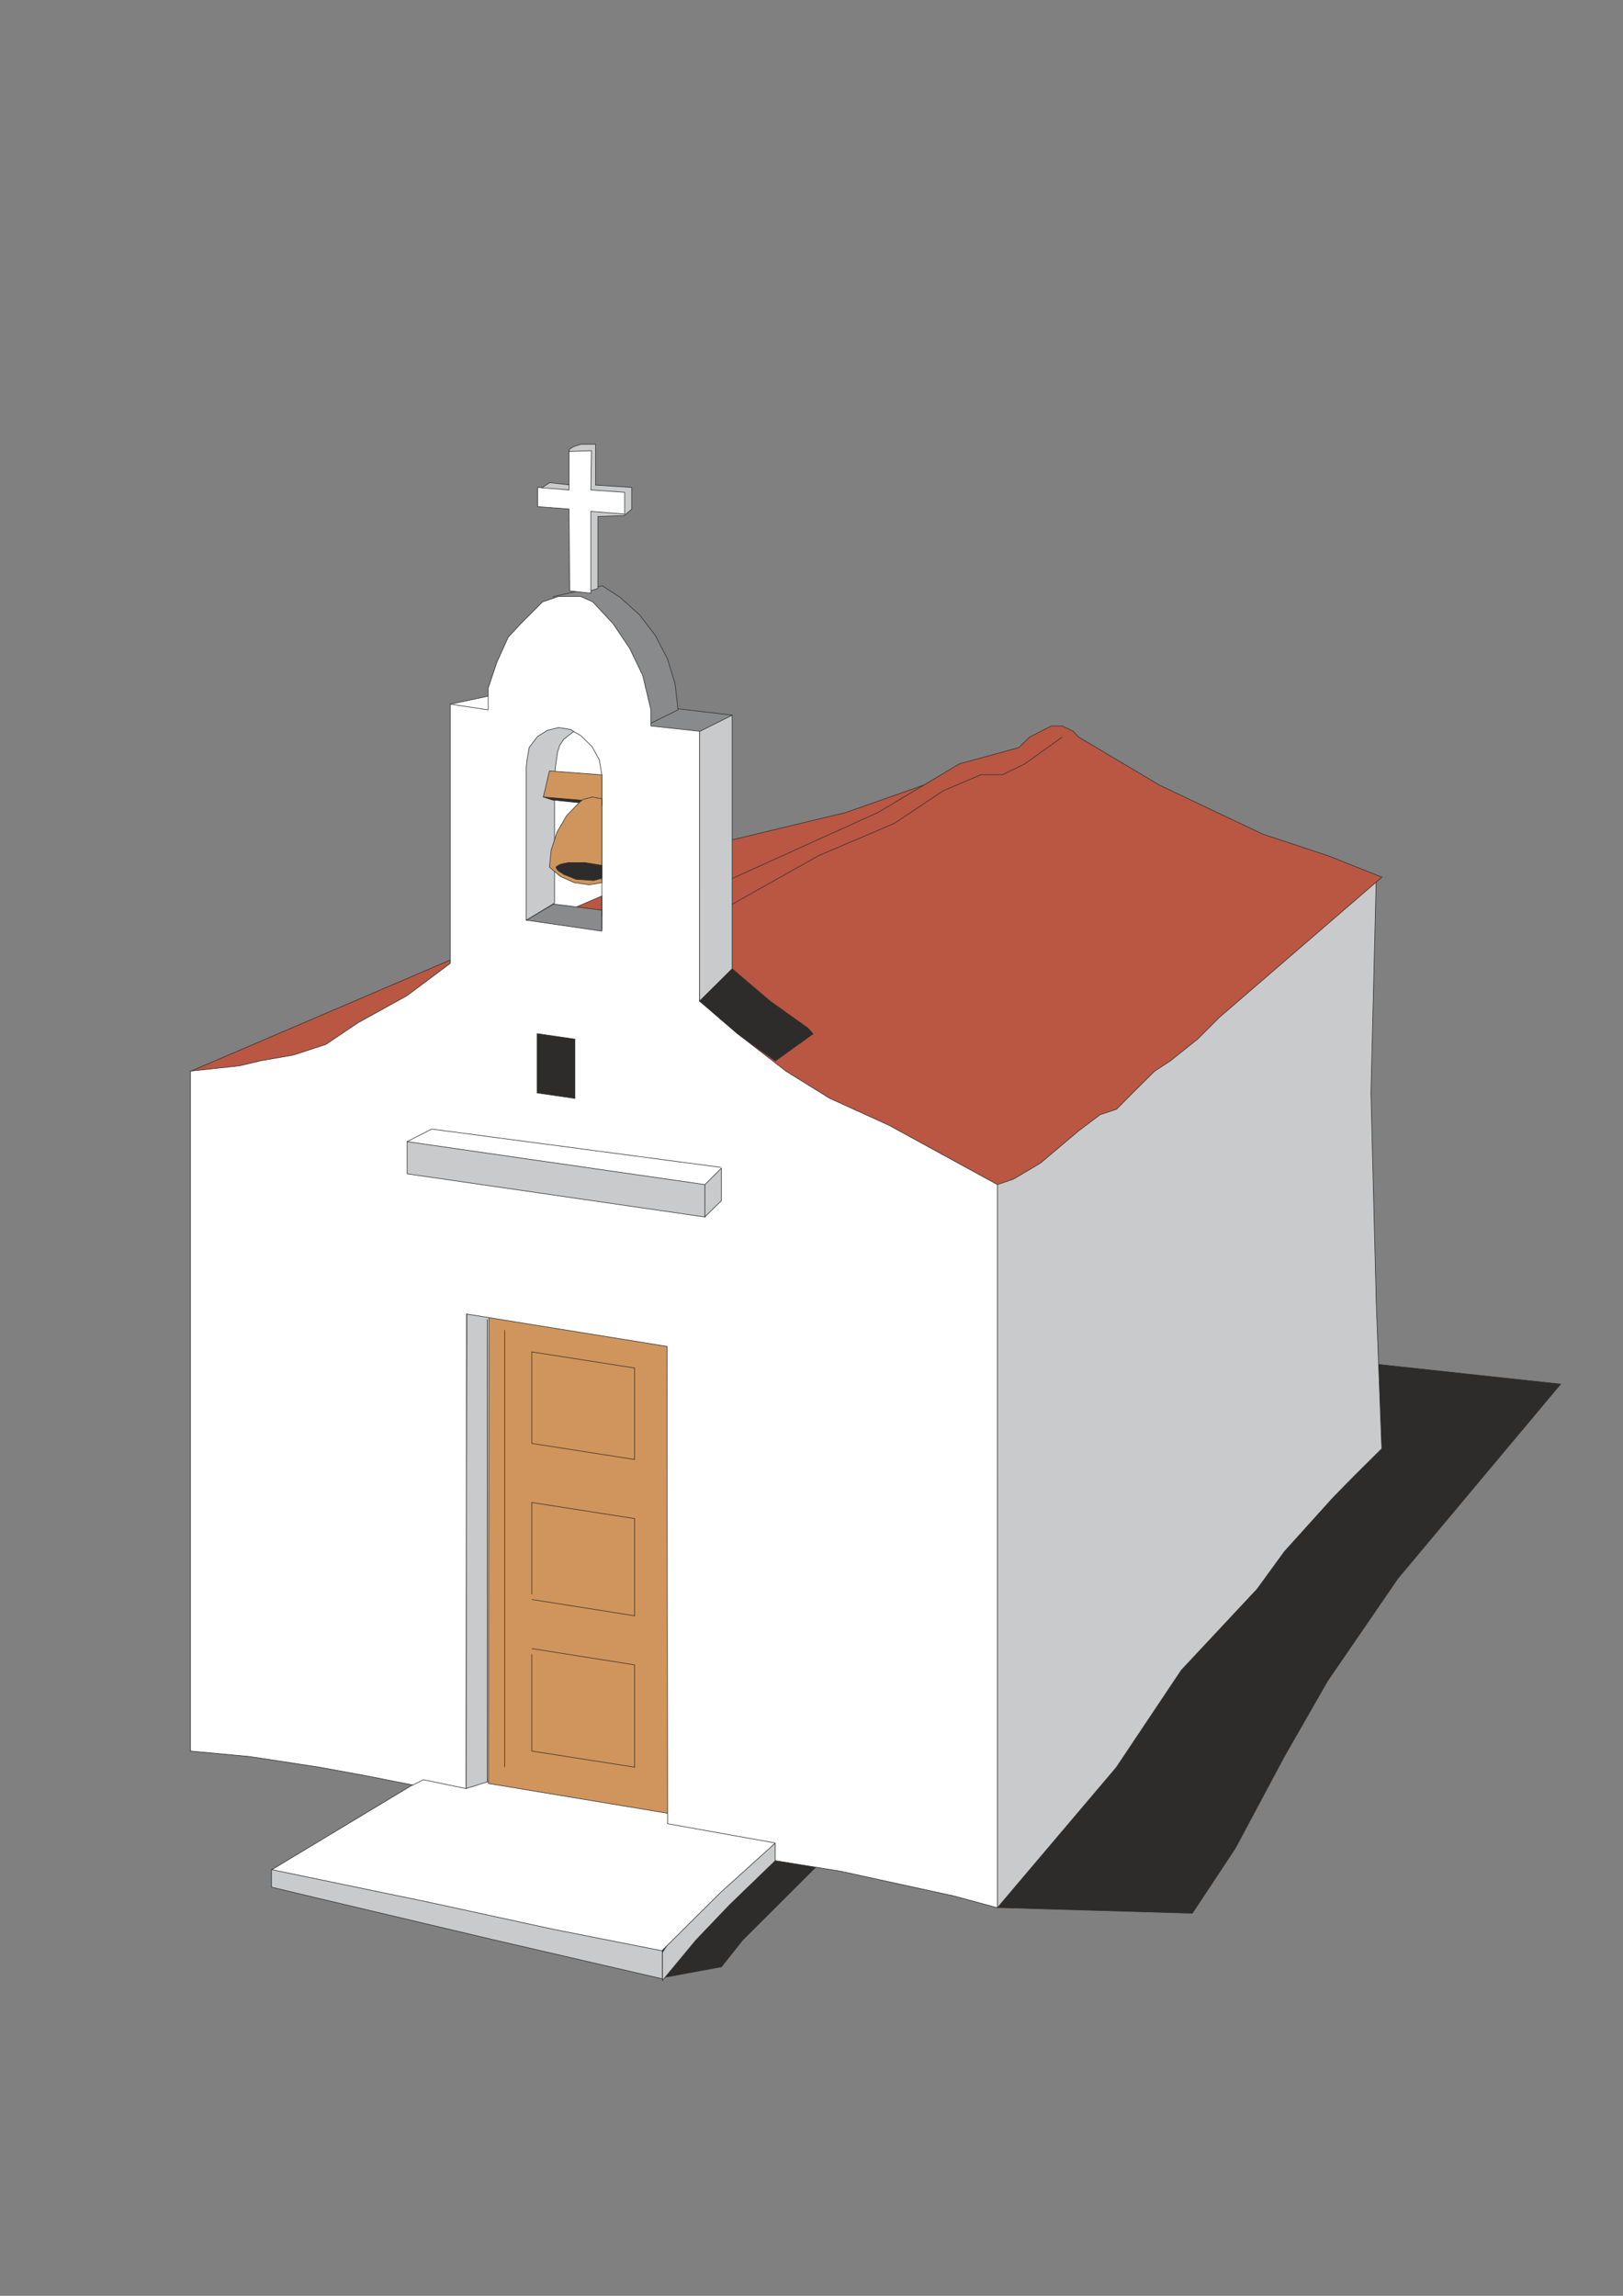
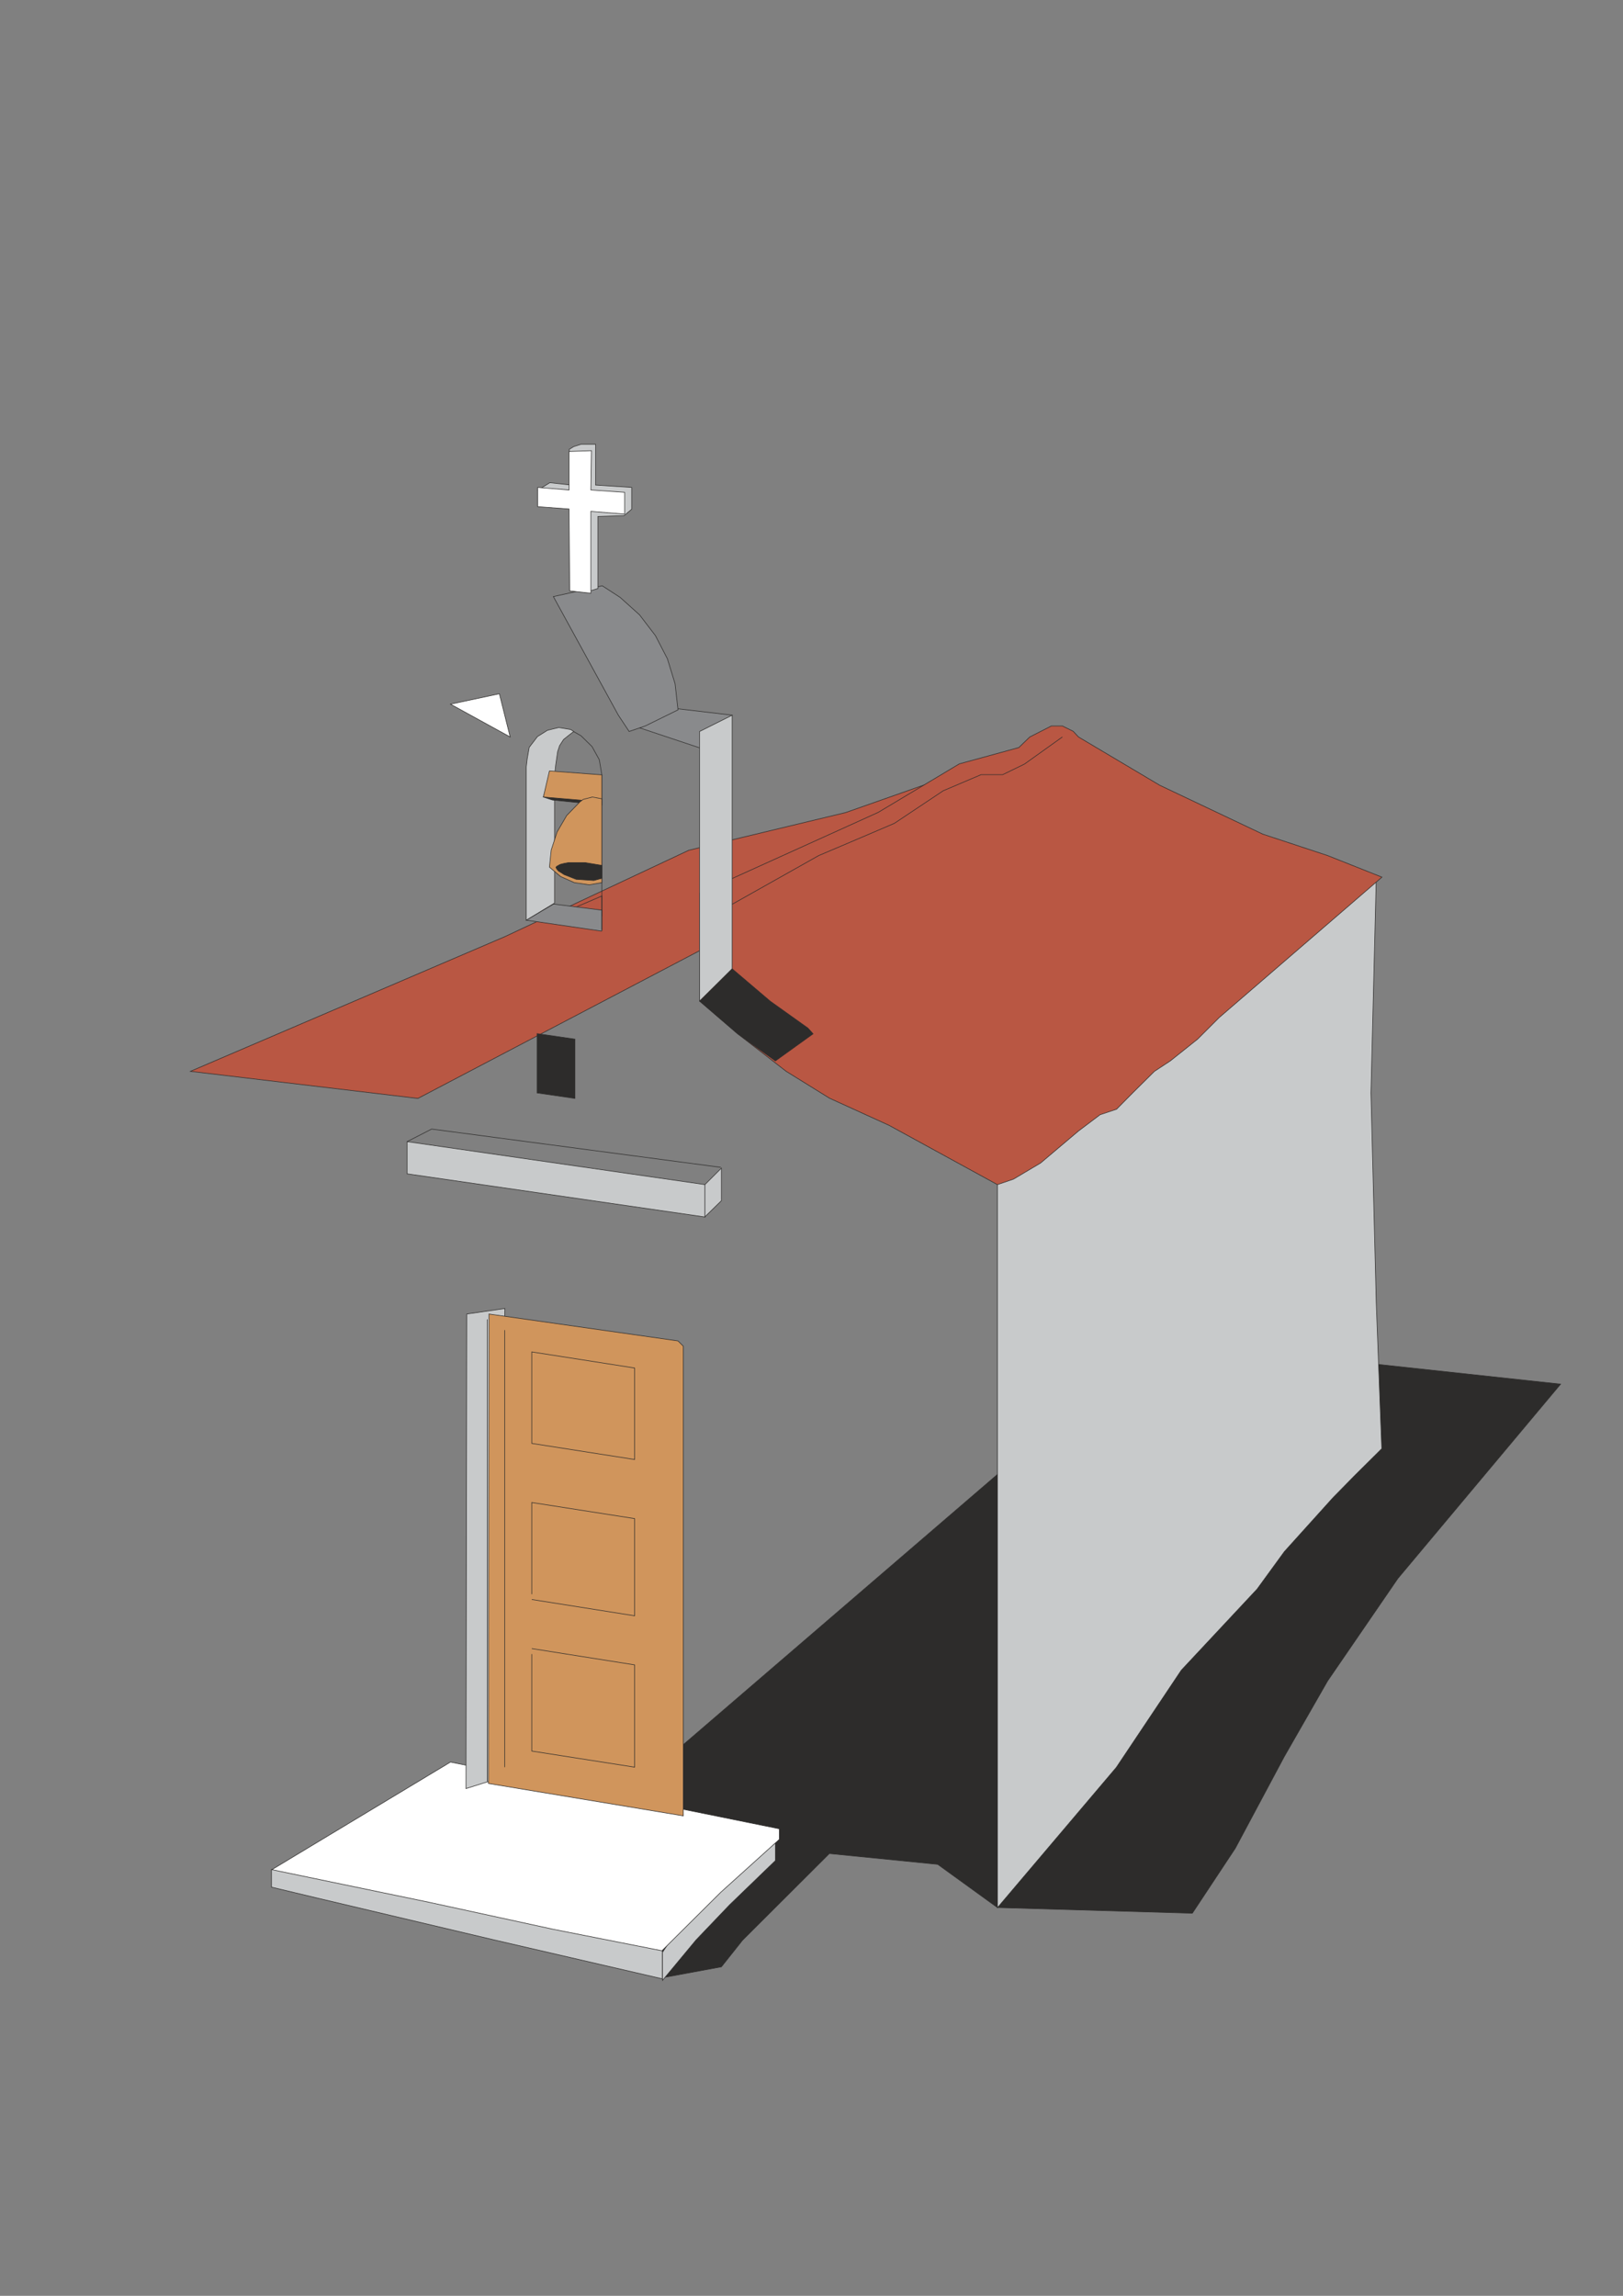
<svg xmlns="http://www.w3.org/2000/svg" height="841.89pt" viewBox="0 0 595.276 841.89" width="595.276pt" version="1.1" id="46de0840-f60f-11ea-b456-dcc15c148e23">
  <rect x="0" y="0" width="595.276" height="841.89" fill="#808080" stroke="none" />
  <g>
    <path style="stroke:#2d2c2b;stroke-width:0.216;stroke-miterlimit:10.433;fill:#898a8c;" d="M 268.55,262.257 L 234.854,258.297 232.766,266.289 262.574,276.225 268.55,262.257 Z" />
    <path style="stroke:#2d2c2b;stroke-width:0.216;stroke-miterlimit:10.433;fill:#898a8c;" d="M 236.654,266.217 L 230.75,268.233 226.79,262.257 202.958,218.769 220.886,214.809 220.886,214.809 227.438,219.057 234.566,225.465 240.398,233.097 244.79,241.593 247.598,250.737 248.678,260.313 236.654,266.217 Z" />
    <path style="stroke:#2d2c2b;stroke-width:0.216;stroke-miterlimit:10.433;fill:#ffffff;" d="M 165.23,258.225 L 183.158,254.409 187.118,270.249 165.23,258.225 Z" />
    <path style="stroke:#2d2c2b;stroke-width:0.216;stroke-miterlimit:10.433;fill:#2d2c2b;" d="M 481.022,497.697 L 572.39,507.561 512.702,578.841 486.926,616.425 471.086,644.073 453.086,677.769 437.318,701.601 365.822,699.513 343.934,683.673 304.19,679.713 272.366,711.465 264.59,721.257 242.702,725.289 234.782,719.385 224.846,661.929 427.382,487.761 481.022,497.697 Z" />
    <path style="stroke:#2d2c2b;stroke-width:0.216;stroke-miterlimit:10.433;fill:#b95743;" d="M 69.83,392.865 L 185.174,343.473 252.638,311.793 310.166,297.969 343.934,286.089 375.686,274.137 379.718,284.073 153.278,402.801 69.83,392.865 Z" />
    <path style="stroke:#2d2c2b;stroke-width:0.216;stroke-miterlimit:10.433;fill:#c8cacb;" d="M 365.822,699.585 L 409.454,648.105 433.286,612.465 461.078,582.729 471.086,568.977 488.942,549.177 496.79,541.185 506.798,531.249 504.782,477.897 502.838,400.785 504.782,321.657 365.822,432.393 365.822,699.585 Z" />
    <path style="stroke:#2d2c2b;stroke-width:0.216;stroke-miterlimit:10.433;fill:#c8cacb;" d="M 254.582,698.505 L 266.318,687.489 284.39,675.825 284.39,682.305 267.614,698.505 255.302,711.393 242.99,726.225 242.99,715.929 254.582,698.505 Z" />
    <path style="stroke:#2d2c2b;stroke-width:0.216;stroke-miterlimit:10.433;fill:#c8cacb;" d="M 242.918,725.649 L 181.286,711.393 115.838,695.913 99.566,692.025 99.566,685.545 242.918,693.969 242.918,725.649 Z" />
    <path style="stroke:#2d2c2b;stroke-width:0.216;stroke-miterlimit:10.433;fill:#ffffff;" d="M 165.23,646.161 L 99.71,685.617 157.31,697.569 203.03,707.505 242.774,715.353 264.374,693.897 285.83,674.529 285.83,670.641 165.23,646.161 Z" />
    <path style="stroke:#2d2c2b;stroke-width:0.216;stroke-miterlimit:10.433;fill:#c8cacb;" d="M 170.918,655.881 L 183.23,651.993 185.174,479.841 171.206,481.857 170.918,655.881 Z" />
    <path style="stroke:#2d2c2b;stroke-width:0.216;stroke-miterlimit:10.433;fill:#d0955c;" d="M 179.342,481.857 L 179.126,654.009 250.622,665.889 250.622,493.665 248.678,491.721 179.342,481.857 Z" />
-     <path style="stroke:#2d2c2b;stroke-width:0.216;stroke-miterlimit:10.433;fill:#ffffff;" d="M 365.822,699.585 L 349.838,695.265 308.294,686.193 284.318,682.305 284.318,675.825 244.862,668.769 244.646,493.737 171.134,481.857 170.918,655.881 155.294,652.641 151.406,654.585 135.134,651.345 117.494,648.105 91.646,644.145 69.83,642.129 69.83,392.793 87.758,390.849 95.678,388.977 107.63,386.889 119.51,383.001 131.39,375.009 149.246,365.145 165.158,353.265 165.158,258.225 179.054,260.313 179.054,258.225 179.054,252.321 182.294,242.745 186.398,233.673 191.078,228.633 198.998,220.713 204.902,218.697 210.806,218.697 212.894,218.697 217.43,220.713 224.846,228.705 230.966,237.777 235.718,247.641 238.742,260.313 238.742,266.217 256.598,268.161 256.598,367.089 290.222,390.849 327.95,410.721 365.822,432.393 365.822,681.801 365.822,699.585 Z" />
    <path style="stroke:#2d2c2b;stroke-width:0.216;stroke-miterlimit:10.433;fill:none;" d="M 185.102,487.761 L 185.102,648.033" />
    <path style="stroke:#2d2c2b;stroke-width:0.216;stroke-miterlimit:10.433;fill:none;" d="M 195.038,606.561 L 195.038,642.129 232.766,648.033 232.766,610.521 195.038,604.545" />
    <path style="stroke:#2d2c2b;stroke-width:0.216;stroke-miterlimit:10.433;fill:none;" d="M 195.038,586.545 L 232.766,592.521 232.766,556.881 195.038,550.977 195.038,584.601" />
    <path style="stroke:#2d2c2b;stroke-width:0.216;stroke-miterlimit:10.433;fill:none;" d="M 195.038,495.753 L 195.038,529.305 232.766,535.209 232.766,501.657 195.038,495.753 Z" />
    <path style="stroke:#2d2c2b;stroke-width:0.216;stroke-miterlimit:10.433;fill:none;" d="M 178.694,653.289 L 178.694,483.801" />
    <path style="stroke:#2d2c2b;stroke-width:0.216;stroke-miterlimit:10.433;fill:#2d2c2b;" d="M 196.982,379.041 L 210.878,381.057 210.878,402.801 196.982,400.785 196.982,379.041 Z" />
    <path style="stroke:#2d2c2b;stroke-width:0.216;stroke-miterlimit:10.433;fill:#c8cacb;" d="M 149.318,418.641 L 258.614,434.409 258.614,446.289 149.318,430.449 149.318,418.641 Z" />
    <path style="stroke:#2d2c2b;stroke-width:0.216;stroke-miterlimit:10.433;fill:#c8cacb;" d="M 258.542,434.409 L 264.59,428.361 264.59,440.313 258.542,446.217 258.542,434.409 Z" />
    <path style="stroke:#2d2c2b;stroke-width:0.216;stroke-miterlimit:10.433;fill:#b95743;" d="M 256.598,327.561 L 322.118,297.897 351.854,280.113 373.67,274.137 377.702,270.249 385.622,266.217 389.654,266.217 393.614,268.161 395.558,270.249 425.366,287.961 463.166,305.889 486.926,313.737 506.87,321.657 447.182,373.137 439.262,381.057 429.326,388.977 423.422,392.865 415.43,400.785 409.526,406.761 403.478,408.777 395.558,414.753 381.662,426.489 371.726,432.393 365.822,434.409 326.078,412.665 304.262,402.729 288.35,392.865 270.494,379.041 256.598,367.089 256.598,327.561 Z" />
    <path style="stroke:#2d2c2b;stroke-width:0.216;stroke-miterlimit:10.433;fill:#c8cacb;" d="M 256.598,367.089 L 268.55,355.281 268.55,262.257 256.598,268.233 256.598,367.089 Z" />
    <path style="stroke:#2d2c2b;stroke-width:0.216;stroke-miterlimit:10.433;fill:none;" d="M 268.55,331.593 L 300.302,313.737 314.198,307.833 328.022,301.929 345.95,289.977 359.846,284.073 367.766,284.073 375.758,280.185 389.654,270.249" />
    <path style="stroke:#2d2c2b;stroke-width:0.216;stroke-miterlimit:10.433;fill:#2d2c2b;" d="M 268.55,355.281 L 282.518,367.161 296.342,377.025 298.214,379.113 284.39,389.049 270.566,379.113 256.67,367.161 268.55,355.281 Z" />
    <path style="stroke:#2d2c2b;stroke-width:0.216;stroke-miterlimit:10.433;fill:none;" d="M 264.374,428.073 L 158.318,414.033 149.318,418.641" />
    <path style="stroke:#2d2c2b;stroke-width:0.216;stroke-miterlimit:10.433;fill:#c8cacb;" d="M 209.582,177.873 L 201.662,177.009 197.27,179.745 214.046,185.001 214.046,215.817 216.71,216.609 219.302,215.817 219.302,189.393 228.878,189.105 231.686,186.729 231.686,178.737 218.438,177.873 218.438,162.897 213.182,162.897 210.446,163.761 208.79,164.769 209.582,177.873 Z" />
    <path style="stroke:#2d2c2b;stroke-width:0.216;stroke-miterlimit:10.433;fill:#ffffff;" d="M 208.934,216.681 L 208.718,186.657 197.198,185.793 197.198,178.737 208.718,179.673 208.718,165.561 216.926,165.273 216.71,179.673 229.094,180.537 229.094,188.529 216.71,187.521 216.71,217.545 208.934,216.681 Z" />
    <path style="stroke:#2d2c2b;stroke-width:0.216;stroke-miterlimit:10.433;fill:#b95743;" d="M 220.742,328.569 L 207.854,334.113 220.742,335.913 220.742,328.569 Z" />
-     <path style="stroke:#2d2c2b;stroke-width:0.216;stroke-miterlimit:10.433;fill:#898a8c;" d="M 220.742,341.457 L 193.022,337.425 203.03,331.521 220.742,333.753 220.742,341.457 Z" />
+     <path style="stroke:#2d2c2b;stroke-width:0.216;stroke-miterlimit:10.433;fill:#898a8c;" d="M 220.742,341.457 L 193.022,337.425 203.03,331.521 220.742,333.753 220.742,341.457 " />
    <path style="stroke:#2d2c2b;stroke-width:0.216;stroke-miterlimit:10.433;fill:#c8cacb;" d="M 210.446,268.233 L 208.574,269.673 206.702,271.185 205.262,273.417 204.542,275.577 203.822,280.473 203.39,284.505 203.39,284.505 203.39,331.161 193.022,337.425 193.022,281.193 193.022,281.193 193.382,278.169 194.102,274.065 197.126,270.105 200.798,267.801 204.902,266.793 209.294,267.513 210.446,268.233 Z" />
    <path style="stroke:#2d2c2b;stroke-width:0.216;stroke-miterlimit:10.433;fill:none;" d="M 220.742,341.025 L 220.742,284.145 220.742,284.145 219.806,278.601 217.142,273.777 213.11,269.817 210.446,268.305" />
    <path style="stroke:#2d2c2b;stroke-width:0.216;stroke-miterlimit:10.433;fill:#2d2c2b;" d="M 199.646,291.201 L 199.286,292.281 202.598,293.361 220.814,295.233 220.814,293.361 199.646,291.201 Z" />
    <path style="stroke:#2d2c2b;stroke-width:0.216;stroke-miterlimit:10.433;fill:#d0955c;" d="M 220.742,294.081 L 199.286,292.281 201.518,282.705 220.742,284.145 220.742,294.081 Z" />
    <path style="stroke:#2d2c2b;stroke-width:0.216;stroke-miterlimit:10.433;fill:#d0955c;" d="M 220.742,323.673 L 216.134,324.465 210.662,323.673 205.622,321.441 201.518,317.985 201.518,317.985 202.166,311.721 204.326,305.097 207.854,299.049 212.678,294.081 212.678,294.081 213.902,293.145 217.286,292.281 220.742,292.929 220.742,323.673 Z" />
    <path style="stroke:#2d2c2b;stroke-width:0.216;stroke-miterlimit:10.433;fill:#2d2c2b;" d="M 220.742,317.337 L 214.622,316.329 208.502,316.329 206.918,316.617 205.478,316.977 204.83,317.337 204.182,317.697 203.894,318.057 204.182,318.633 204.182,318.633 204.83,319.425 205.478,319.785 206.918,320.721 211.31,322.449 217.79,322.881 220.742,322.089 220.742,317.337 Z" />
  </g>
</svg>